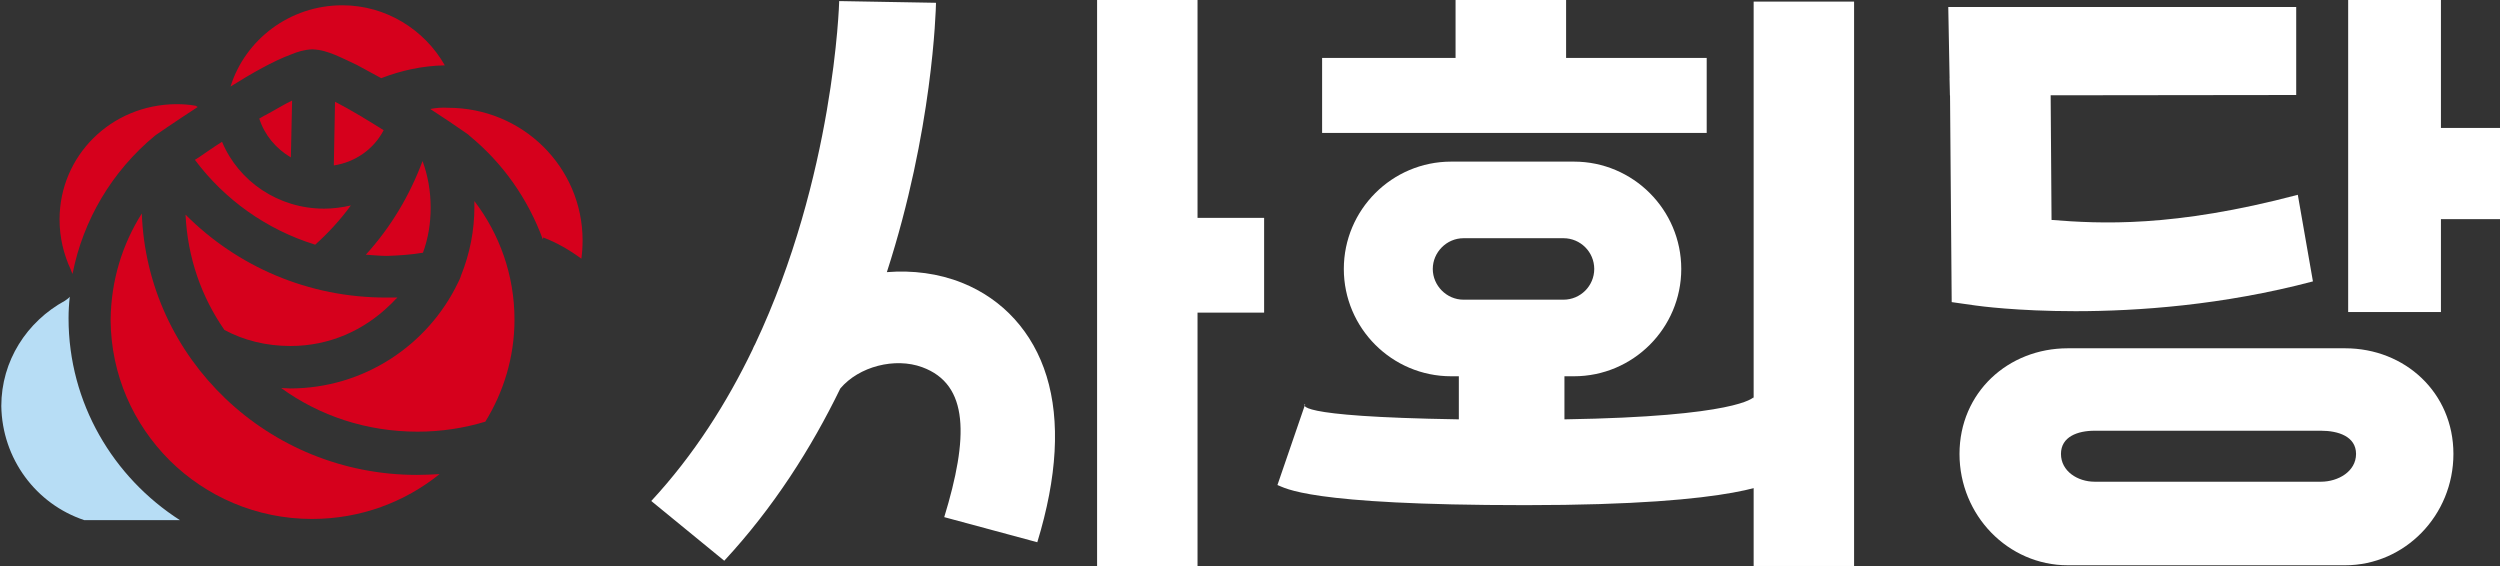
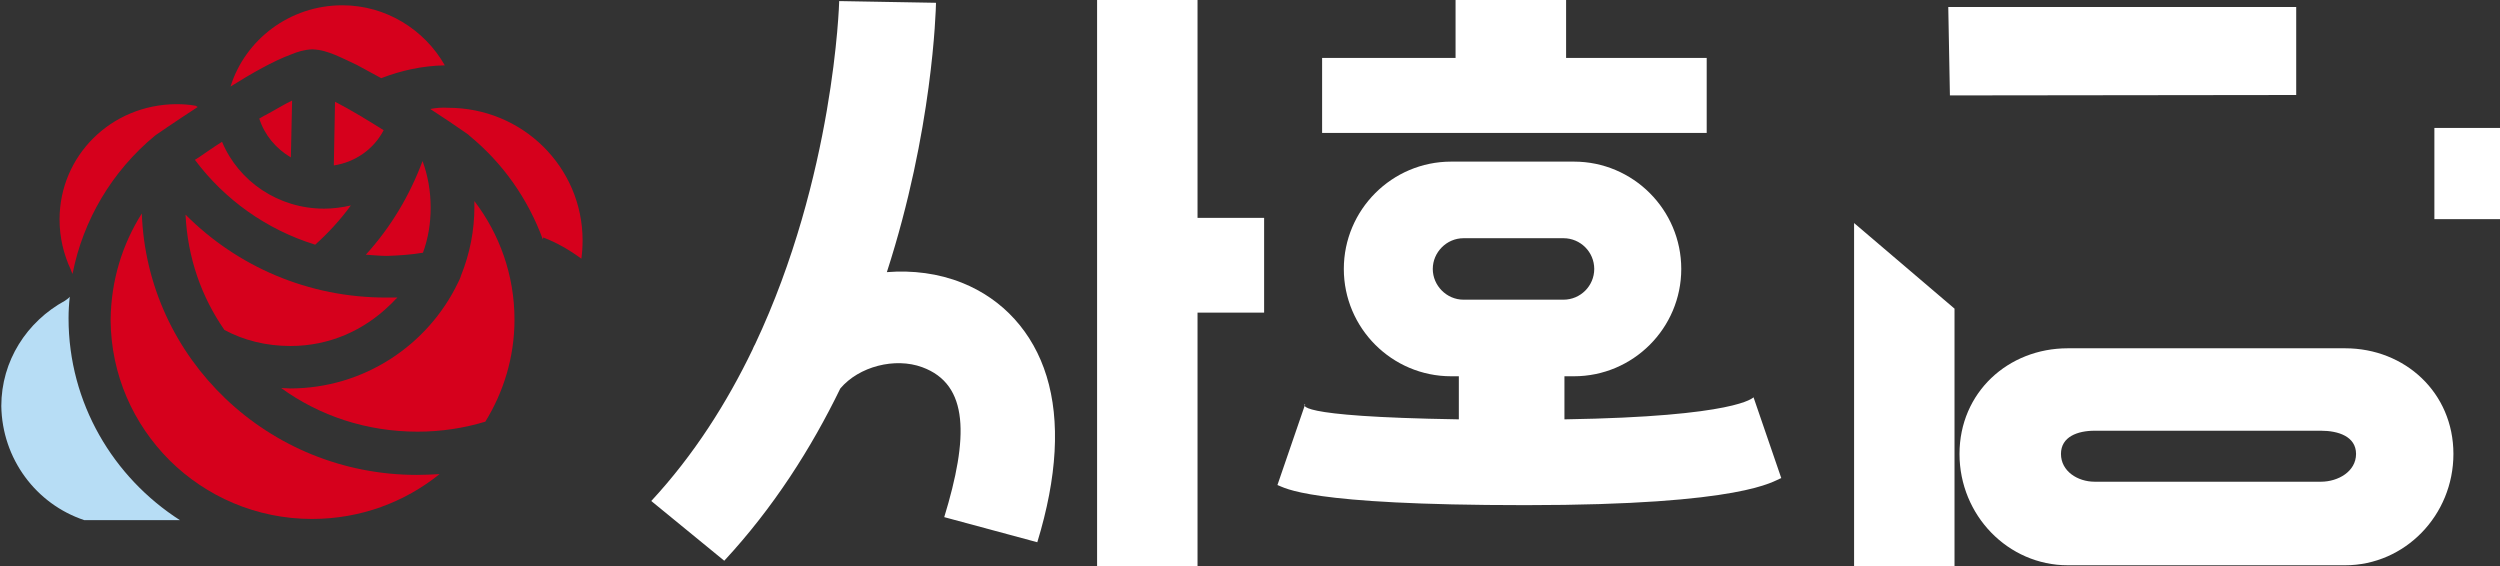
<svg xmlns="http://www.w3.org/2000/svg" xmlns:ns1="http://sodipodi.sourceforge.net/DTD/sodipodi-0.dtd" xmlns:ns2="http://www.inkscape.org/namespaces/inkscape" width="190.574mm" height="43.146mm" viewBox="0 0 190.574 43.146" version="1.1" id="svg2" ns1:docname="(설국)_사회당_로고 흰색.svg" ns2:version="1.3.2 (091e20e, 2023-11-25, custom)">
  <rect x="0" y="0" width="190.574" height="43.146" fill="#333333" stroke="none" />
  <defs id="defs2" />
  <ns1:namedview id="namedview2" pagecolor="#505050" bordercolor="#eeeeee" borderopacity="1" ns2:showpageshadow="0" ns2:pageopacity="0" ns2:pagecheckerboard="0" ns2:deskcolor="#505050" ns2:document-units="mm" ns2:zoom="1.4142136" ns2:cx="317.13739" ns2:cy="61.871843" ns2:window-width="1920" ns2:window-height="991" ns2:window-x="-9" ns2:window-y="-9" ns2:window-maximized="1" ns2:current-layer="g2" />
-   <path d="M 186.071,8.669 V 0 h -7.071 v 23.786 h 7.071 v -8.938 z" style="fill:#ffffff;fill-opacity:1;fill-rule:nonzero;stroke:none;stroke-width:0.38" id="path2" ns1:nodetypes="ccccccc" />
  <path d="m 79.78,28.674 c -1.025,-3.338 -3.314,-5.866 -6.447,-7.118 -1.799,-0.72 -3.773,-0.967 -5.728,-0.811 C 71.097,9.953 71.338,0.839 71.351,0.213 l -7.379,-0.13 c -0.004,0.175 -0.377,13.375 -6.422,26.178 -0.079,0.117 -0.181,0.38 -0.181,0.38 -1.948,4.044 -4.465,8.036 -7.723,11.55 l 5.564,4.554 c 3.755,-4.049 6.634,-8.578 8.846,-13.13 1.421,-1.683 4.168,-2.386 6.241,-1.625 3.593,1.317 3.536,5.365 1.682,11.431 l 7.094,1.914 c 1.521,-4.978 1.759,-9.238 0.708,-12.66" style="fill:#ffffff;fill-opacity:1;fill-rule:nonzero;stroke:none;stroke-width:0.364" id="path2-4" ns1:nodetypes="cccccccccccccc" />
  <g id="g2" transform="matrix(1,0,0,0.963,42.238,-3.565)" style="fill:#333333;fill-opacity:1">
    <path d="m 132.801,4.254 h -5.358 -9.588 -11.577 l 0.125,7.001 26.398,-0.033 z" style="fill:#ffffff;fill-opacity:1;fill-rule:nonzero;stroke:none;stroke-width:0.376" id="path1-6" ns1:nodetypes="ccccccc" />
-     <path d="m 114.15,21.111 -0.077,-11.296 -7.671,0.07 0.137,17.732 1.828,0.269 c 0.241,0.036 3.148,0.449 7.601,0.449 4.739,0 11.226,-0.468 18.108,-2.358 l -1.153,-6.855 c -9.5,2.609 -15.062,2.292 -18.775,1.99" style="fill:#ffffff;fill-opacity:1;fill-rule:nonzero;stroke:none;stroke-width:0.239" id="path1" ns1:nodetypes="cccccsccc" />
  </g>
  <path d="m 159.677,32.834 h 17.25 c 1.305,0 2.672,0.428 2.674,1.769 -0.002,1.342 -1.369,2.116 -2.674,2.118 h -17.25 c -1.303,0 -2.57,-0.804 -2.57,-2.118 0,-1.313 1.266,-1.769 2.57,-1.769 m -2.052,10.256 h 21.145 c 4.551,0 8.253,-3.807 8.253,-8.486 0,-4.679 -3.702,-8.054 -8.252,-8.054 H 157.626 c -4.552,0 -8.254,3.373 -8.254,8.054 0,4.679 3.702,8.486 8.253,8.486" style="fill:#ffffff;fill-opacity:1;fill-rule:nonzero;stroke:none;stroke-width:0.361" id="path1-9" ns1:nodetypes="csccssccsssssc" />
  <path d="m 8.431,24.391 c 0.031,4.181 1.729,7.935 4.509,10.712 2.779,2.747 6.609,4.456 10.84,4.456 3.706,0 7.072,-1.282 9.728,-3.418 -0.587,0.031 -1.143,0.061 -1.729,0.061 -11.334,0 -20.567,-8.851 -20.969,-19.929 -1.482,2.35 -2.347,5.097 -2.378,8.118" class="st1" id="path3" style="fill:#d6001c;fill-opacity:1;stroke-width:0.307" />
  <path d="m 14.144,16.364 c 0.154,3.266 1.204,6.256 2.965,8.79 1.482,0.793 3.181,1.221 5.034,1.221 2.965,0 5.59,-1.19 7.566,-3.113 0.216,-0.183 0.371,-0.397 0.587,-0.58 h -0.772 c -6.053,0.031 -11.488,-2.411 -15.379,-6.317 m 18.097,2.899 c 0.401,-1.099 0.587,-2.228 0.587,-3.449 0,-1.251 -0.216,-2.442 -0.618,-3.54 -0.988,2.655 -2.44,5.066 -4.323,7.141 0.525,0.031 1.081,0.092 1.606,0.092 0.926,-0.031 1.853,-0.092 2.748,-0.244 M 25.539,7.758 25.447,12.61 C 27.083,12.366 28.504,11.359 29.245,9.925 27.979,9.131 26.62,8.307 25.539,7.758" class="st1" id="path4" style="fill:#d6001c;fill-opacity:1;stroke-width:0.307" />
  <path d="m 22.111,29.61 c -0.247,0 -0.463,-0.031 -0.679,-0.031 2.903,2.106 6.485,3.327 10.407,3.327 1.791,0 3.551,-0.275 5.157,-0.763 1.39,-2.258 2.223,-4.914 2.223,-7.782 0,-3.388 -1.143,-6.531 -3.057,-9.034 v 0.458 c 0,1.77 -0.34,3.54 -1.019,5.219 -0.062,0.214 -0.154,0.397 -0.247,0.58 -2.285,4.73 -7.165,8.027 -12.785,8.027 M 19.764,9.04 c 0.401,1.251 1.266,2.289 2.409,2.96 l 0.093,-4.334 c -0.587,0.275 -1.266,0.702 -2.007,1.099 -0.154,0.061 -0.309,0.183 -0.494,0.275 m -14.329,11.628 0.093,0.214 c 0.803,-4.12 3.026,-7.843 6.269,-10.529 l 0.124,-0.092 c 0,0 1.328,-0.916 3.15,-2.106 -0.062,-0.031 -0.093,-0.061 -0.154,-0.092 C 14.422,7.971 13.928,7.941 13.434,7.941 8.462,7.971 4.54,11.878 4.54,16.73 c 0,1.373 0.309,2.655 0.865,3.845 0,0.031 0.031,0.092 0.031,0.092 m 18.591,-2.014 c 0.988,-0.885 1.915,-1.892 2.718,-2.991 -0.679,0.153 -1.359,0.244 -2.038,0.244 -3.49,0 -6.516,-2.075 -7.782,-5.097 -0.587,0.366 -1.143,0.763 -1.729,1.16 -0.154,0.092 -0.216,0.153 -0.34,0.214 2.254,3.021 5.435,5.31 9.172,6.47 M 32.797,8.307 c 0.988,0.641 1.946,1.282 2.903,1.953 l 0.093,0.092 c 2.532,2.075 4.447,4.792 5.59,7.904 l 0.031,-0.153 c 1.05,0.397 2.038,0.977 2.903,1.618 0.062,-0.458 0.093,-0.916 0.093,-1.404 0,-2.777 -1.143,-5.31 -2.996,-7.141 -1.853,-1.831 -4.416,-2.96 -7.257,-2.96 -0.432,-0.031 -0.896,0 -1.359,0.092 m -8.987,-4.547 c 0.679,0.031 1.112,0.183 1.668,0.397 0.525,0.214 1.081,0.488 1.729,0.793 0.587,0.305 1.204,0.671 1.853,1.007 1.513,-0.58 3.119,-0.946 4.848,-0.977 -1.544,-2.716 -4.478,-4.578 -7.813,-4.578 -4.015,0 -7.412,2.625 -8.523,6.195 1.606,-1.007 3.273,-1.953 4.601,-2.442 0.525,-0.214 0.988,-0.366 1.637,-0.397" class="st1" id="path5" style="fill:#d6001c;fill-opacity:1;stroke-width:0.307" ns1:nodetypes="ccscscscccccccccccccccsccccsccccccccccsscccccccsccc" />
  <path d="M 6.43,39.652 H 13.718 C 8.623,36.386 5.226,30.709 5.226,24.27 c 0,-0.58 0.031,-1.099 0.093,-1.648 -0.093,0.122 -0.247,0.214 -0.371,0.305 -2.903,1.587 -4.848,4.578 -4.848,8.027 0.062,4.029 2.656,7.477 6.331,8.698" style="fill:#b7ddf5;fill-opacity:1;stroke-width:0.307" id="path1-3" />
  <path d="m 130.101,4.418 h -10.718 l 0,-4.497 h -8.426 l 0,4.497 h -10.173 v 5.713 h 29.317 z M 111.563,18.159 h 7.623 c 1.293,0.002 2.341,1.05 2.343,2.343 -0.002,1.293 -1.05,2.341 -2.343,2.343 h -7.623 c -1.292,0 -2.343,-1.077 -2.343,-2.343 0,-1.266 1.05,-2.343 2.343,-2.343 m -0.943,10.524 h 9.361 c 4.511,0 8.181,-3.67 8.181,-8.181 0,-4.511 -3.67,-8.182 -8.18,-8.182 h -9.361 c -4.512,0 -8.182,3.67 -8.182,8.182 0,4.511 3.67,8.181 8.181,8.181 m 8.637,3.285 v -4.93 h -8.05 v 4.929 c -13.16,-0.21 -11.695,-1.146 -11.744,-1.161 l 0.031,0.01 -2.115,6.157 c 0.605,0.211 2.163,1.534 18.911,1.534 16.749,0 18.892,-1.852 19.496,-2.063 l -2.114,-6.157 c -0.046,0.016 -1.193,1.472 -14.415,1.68" style="fill:#ffffff;fill-opacity:1;fill-rule:nonzero;stroke:none;stroke-width:0.353" id="path1-8" ns1:nodetypes="cccccccccccccssccsssssccccccccsccc" />
-   <path d="M 141.336,17.002 V 0.122 h -7.656 v 43.023 h 7.656 V 25.312 23.527" style="fill:#ffffff;fill-opacity:1;fill-rule:nonzero;stroke:none;stroke-width:0.378" id="path1-1" />
+   <path d="M 141.336,17.002 V 0.122 v 43.023 h 7.656 V 25.312 23.527" style="fill:#ffffff;fill-opacity:1;fill-rule:nonzero;stroke:none;stroke-width:0.378" id="path1-1" />
  <path d="m 190.648,9.753 h -5.076 v 6.952 h 5.076 z" style="fill:#ffffff;fill-opacity:1;fill-rule:nonzero;stroke:none;stroke-width:0.363" id="path1-4" ns1:nodetypes="ccccc" />
  <path d="M 96.363,16.608 H 91.287 V 0 H 83.631 V 43.352 H 91.287 V 23.831 h 5.076 z" style="fill:#ffffff;fill-opacity:1;fill-rule:nonzero;stroke:none;stroke-width:0.353" id="path1-5" ns1:nodetypes="ccccccccc" />
</svg>